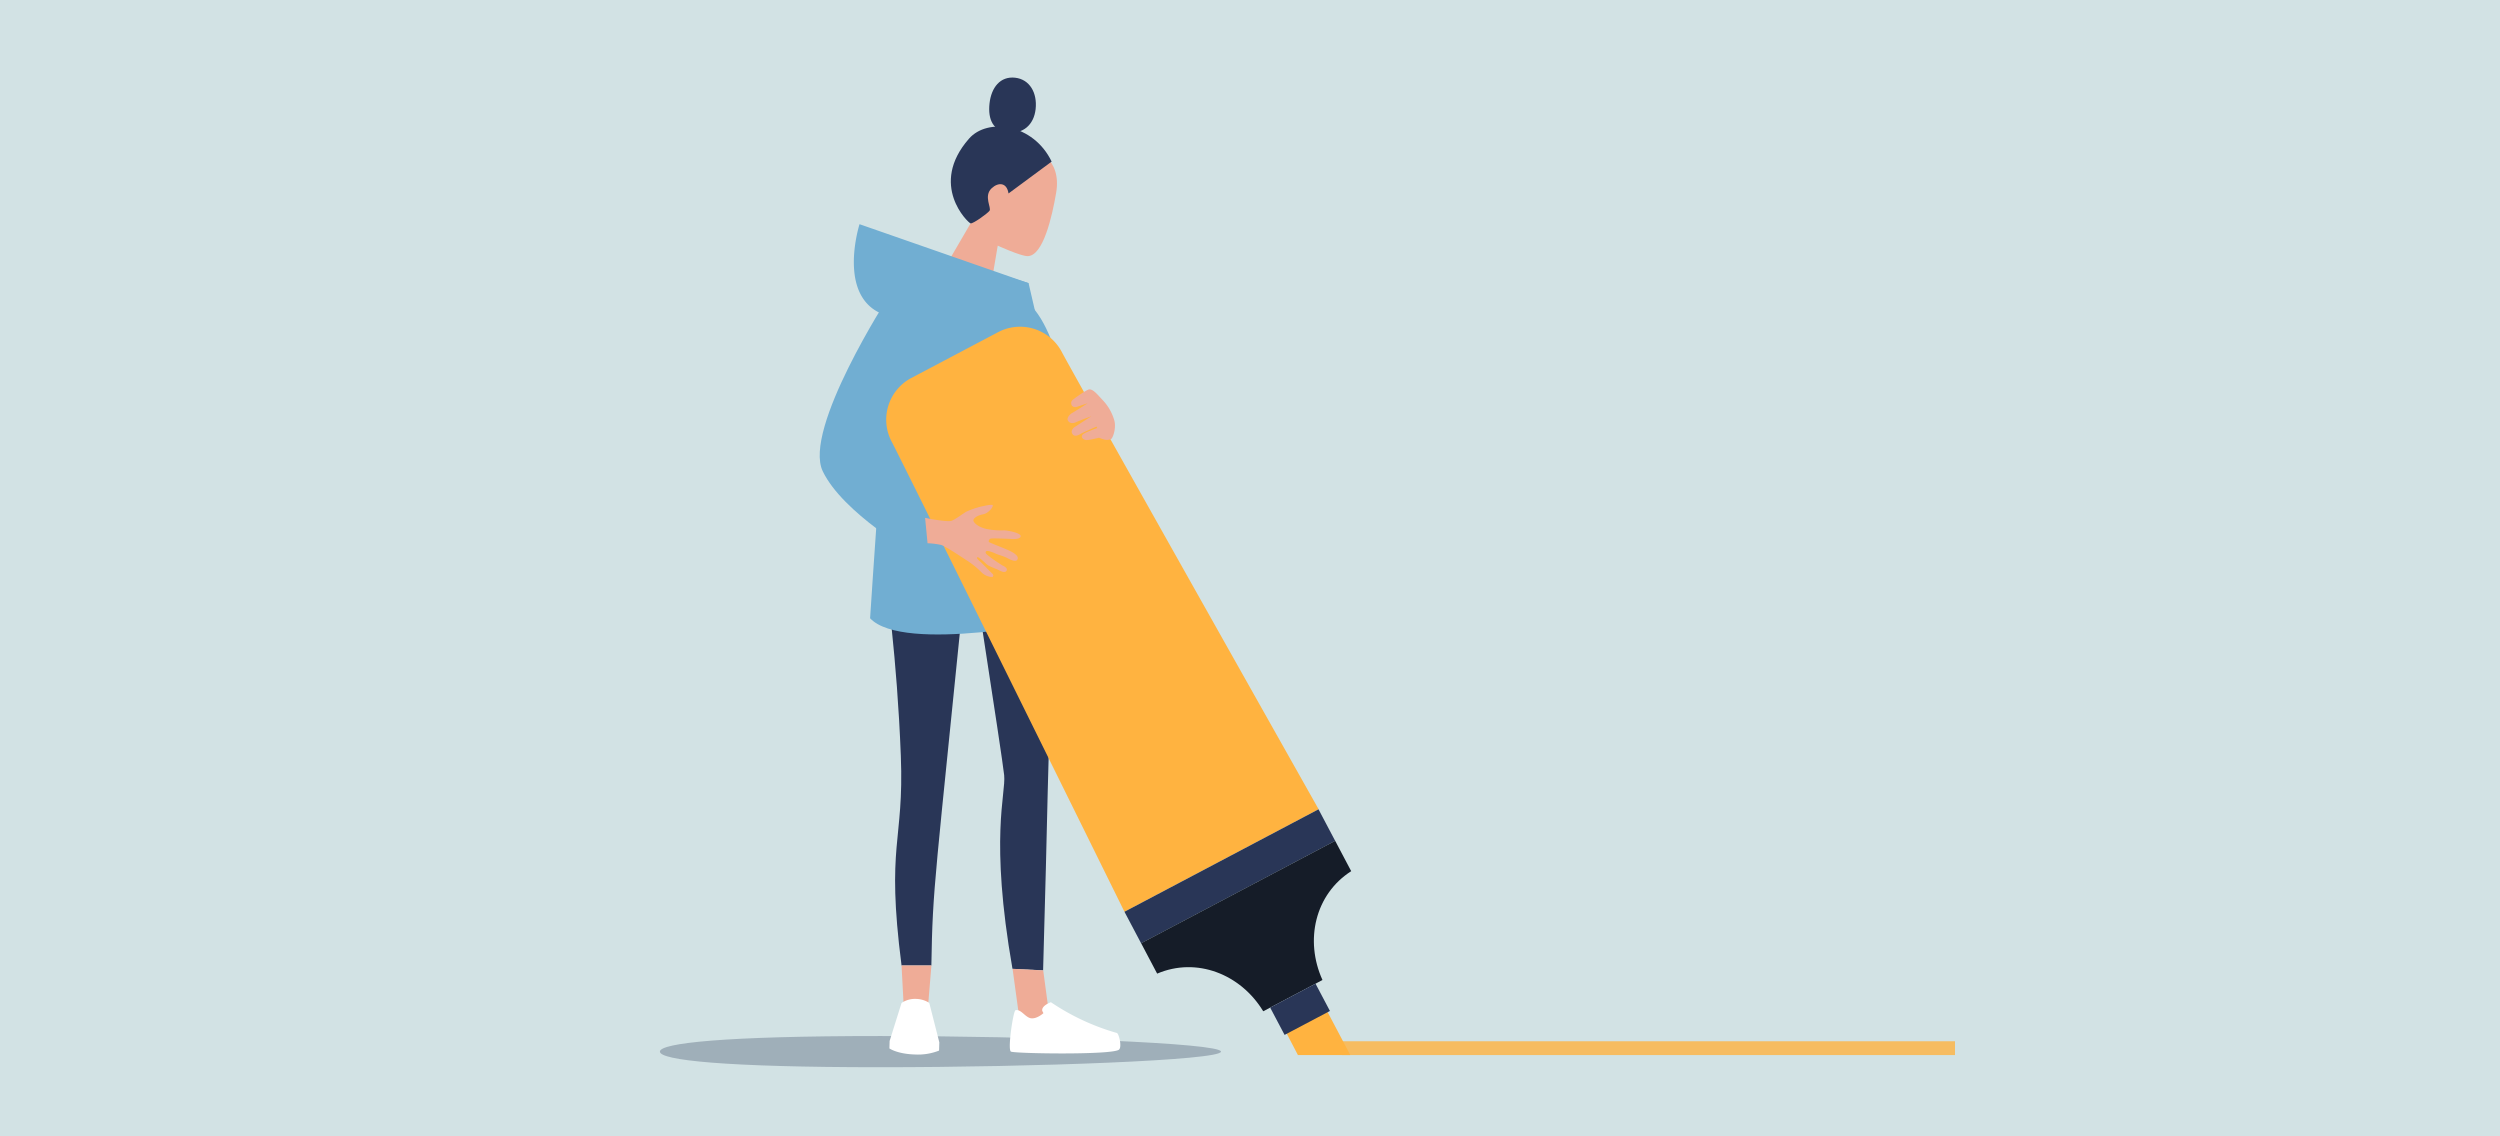
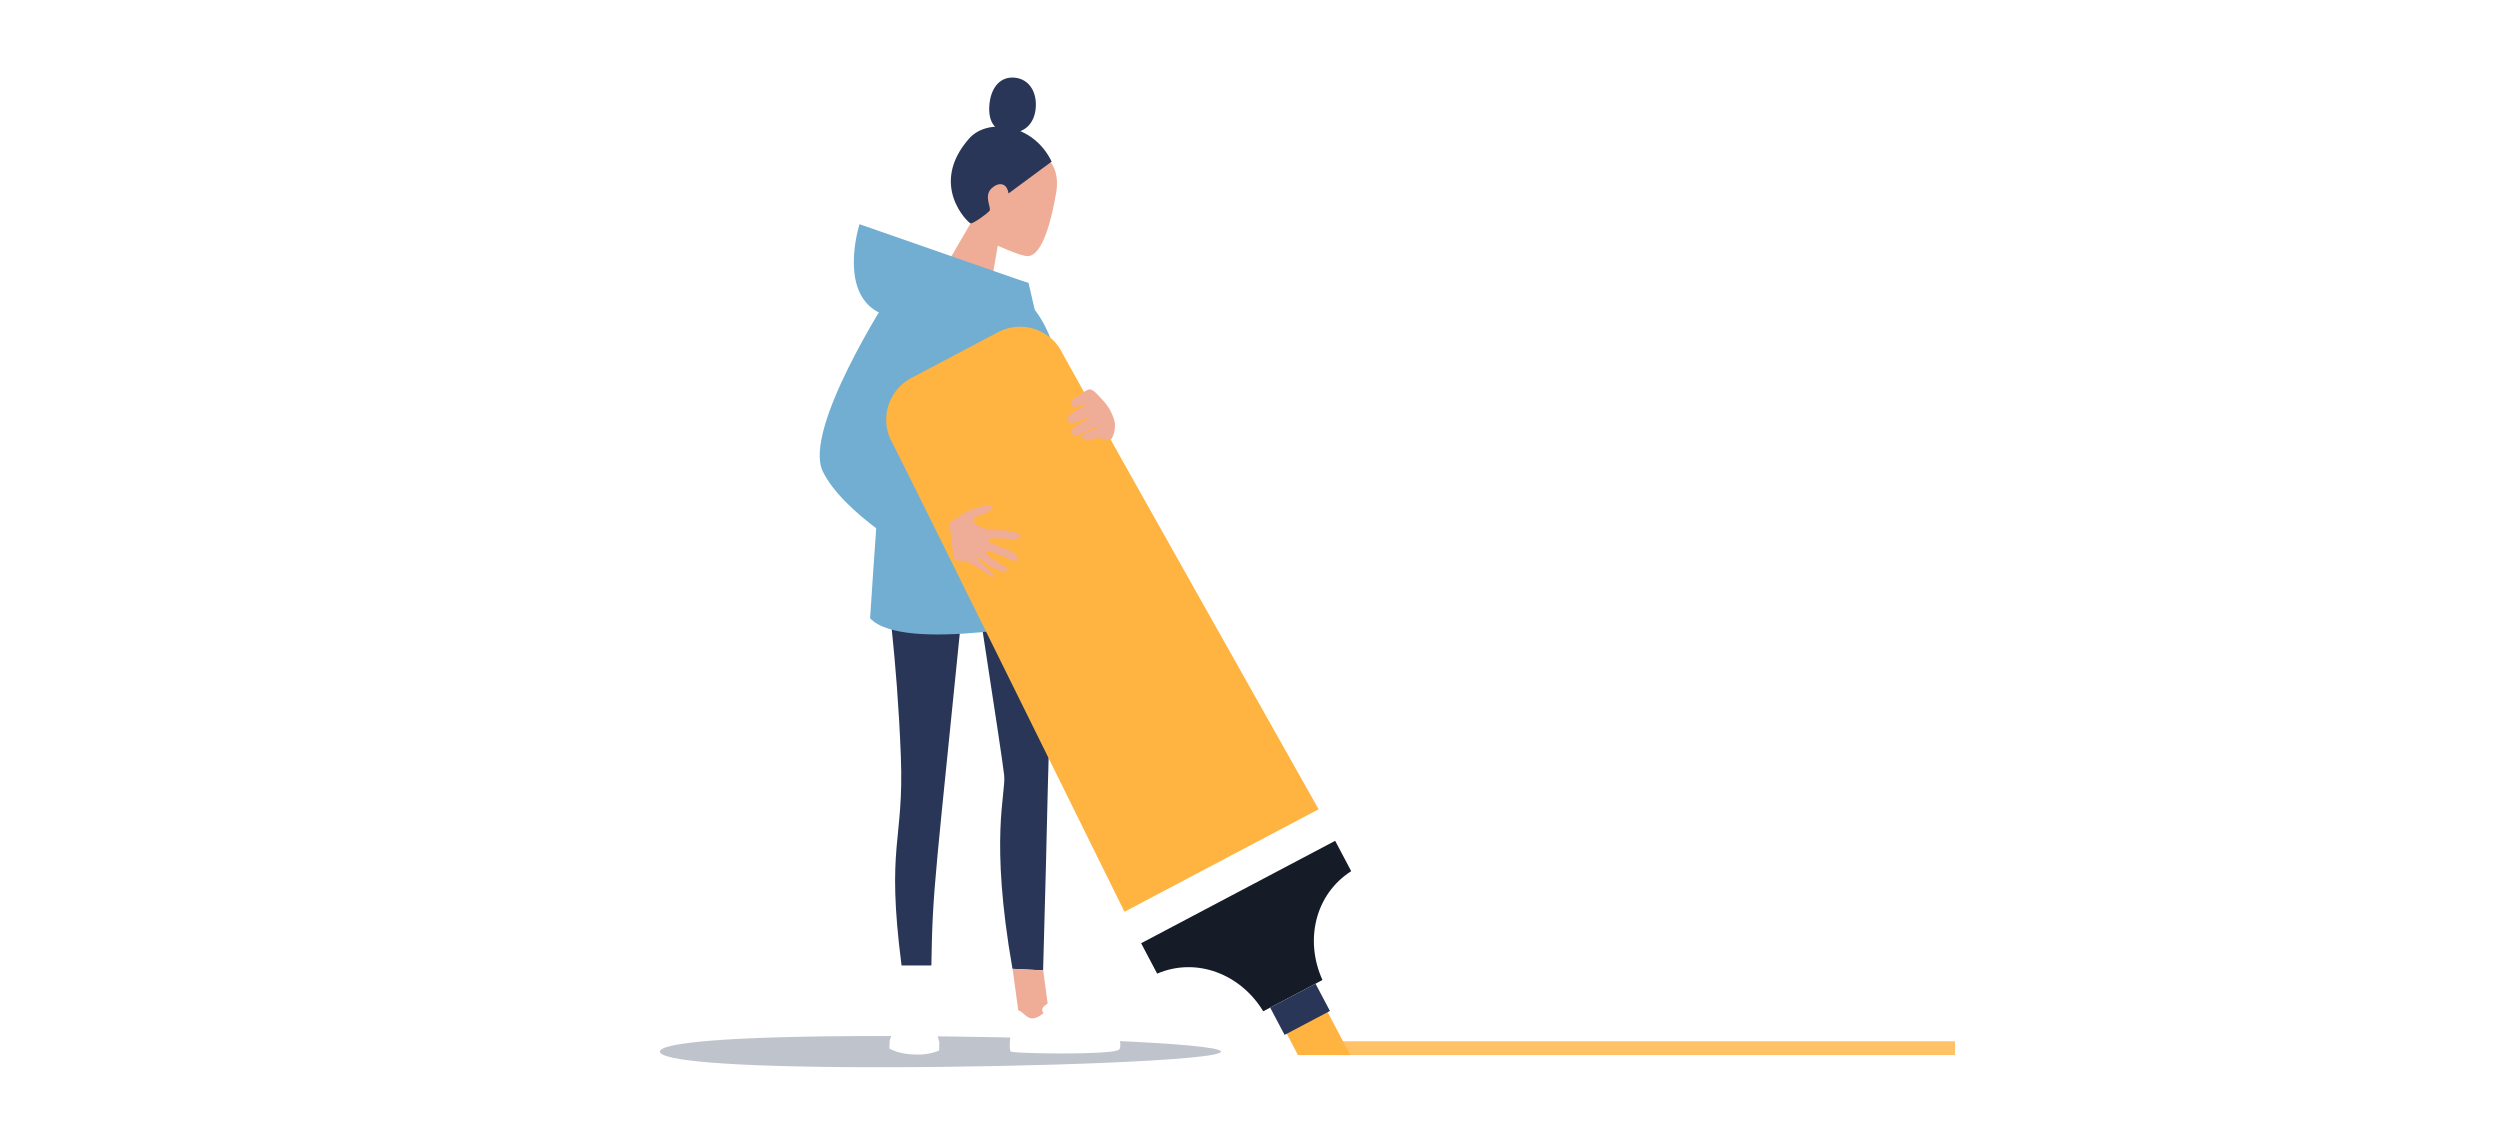
<svg xmlns="http://www.w3.org/2000/svg" viewBox="0 0 1020 463.48">
  <defs>
    <style>.cls-1{fill:#d2e2e4;}.cls-2{fill:#2a3756;opacity:0.3;}.cls-3,.cls-9{fill:#ffb340;}.cls-3{opacity:0.8;}.cls-4{fill:#293657;}.cls-5{fill:#efac97;}.cls-6{fill:#71aed2;}.cls-7{fill:#fff;}.cls-8{fill:#e3847c;}.cls-10{fill:#151c28;}</style>
  </defs>
  <g id="Calque_2" data-name="Calque 2">
-     <rect class="cls-1" width="1020" height="463.48" />
-   </g>
+     </g>
  <g id="Calque_4" data-name="Calque 4">
    <path class="cls-2" d="M498.17,429.06c0,3.52-75.89,6.37-139.1,6.37s-89.83-2.85-89.83-6.37,26.61-6.36,89.83-6.36S498.17,425.55,498.17,429.06Z" transform="translate(0 0)" />
    <polygon class="cls-3" points="797.64 430.48 547.59 430.48 545.09 424.84 797.64 424.84 797.64 430.48" />
    <g id="_02_3_4" data-name="02 3/4">
      <g id="_02_Standing" data-name="02 Standing">
        <g id="leg">
          <path class="cls-4" d="M393.7,211s15.22,97.55,16,105.27-6,25.37,3.39,79l12.5.63c.64-23.18,1.74-63.84,1.89-73.27.21-13.37,2.72-84.26,2.72-84.26S401.35,192.43,393.7,211Z" transform="translate(0 0)" />
          <polygon class="cls-5" points="428.55 417.59 416.43 419.35 413.13 395.3 425.63 395.93 428.55 417.59" />
        </g>
        <g id="hoodie">
          <g id="head">
            <path class="cls-5" d="M414.82,59c8.35.76,18.42,6,16.09,19.66-1.63,9.55-5.28,25.84-11.67,25.84-2.83,0-12.16-4.27-12.16-4.27l-3,17.56-16.43-12.33L396,91.14S387.27,56.54,414.82,59Z" transform="translate(0 0)" />
            <path class="cls-4" d="M429.07,65.93l-17.59,13c-.7-4.57-4.17-4.65-6.9-2.11-3.35,3.14,0,8-.84,9.15S397,91.35,396,91.14s-17.2-15.67-.66-34.55C402.93,47.89,421.65,50.46,429.07,65.93Z" transform="translate(0 0)" />
            <path class="cls-4" d="M422.54,44.48c-.72,6.59-5.29,10.25-11.28,9.6s-8.26-5.26-7.54-11.84,4.42-11.19,10.41-10.54S423.25,37.89,422.54,44.48Z" transform="translate(0 0)" />
          </g>
          <path class="cls-6" d="M419.69,115.53l-69-24.06S339,128.09,368.08,129.81c17.42,1,33.85,2.42,42.81-4.78A39.75,39.75,0,0,0,419.69,115.53Z" transform="translate(0 0)" />
        </g>
      </g>
      <g id="_02_Front" data-name="02 Front">
        <g id="leg-2" data-name="leg">
          <path class="cls-4" d="M361.42,236.75S366,268,367.54,308.4c1.38,35.46-6.12,35.63.29,85.5H380c.54-32.77,1.33-32.68,14.65-165.66C394.67,228.24,368.88,218.1,361.42,236.75Z" transform="translate(0 0)" />
-           <polygon class="cls-5" points="368.89 413.86 378.05 417.59 380.02 393.9 367.83 393.9 368.89 413.86" />
        </g>
        <g id="hoodie-2" data-name="hoodie">
          <path class="cls-6" d="M366.17,114.67C362.06,143,355,252.25,355,252.25c13.54,14.54,79.48.59,79.48.59-3.44-67.28,1.44-68.64-14.82-137.31C419.69,115.53,371.53,99,366.17,114.67Z" transform="translate(0 0)" />
        </g>
      </g>
      <path class="cls-6" d="M362.79,120.63s-35.33,54.51-27.11,71.64,37.81,33.95,37.81,33.95l-.76-96.34Z" transform="translate(0 0)" />
      <path class="cls-7" d="M414.32,412.18c-.89.24-3.31,16.05-1.87,16.87s41.8,1.47,44.14-.83c1.23-1.2-.08-6.53-.92-6.77a93.67,93.67,0,0,1-26.9-12.55s-4,1.42-3.52,3.56l.47.9s-2.51,2.34-4.94,2.11S416.59,411.56,414.32,412.18Z" transform="translate(0 0)" />
      <path class="cls-7" d="M367.83,409.21a9.85,9.85,0,0,1,5.9-1.66,10.54,10.54,0,0,1,5.41,1.63l4.1,16.09-.09,3.13s0,.09-.06.26a23.35,23.35,0,0,1-9.84,1.57c-4.36-.12-8.17-1.09-10.37-2.46l.09-3.06Z" transform="translate(0 0)" />
      <path class="cls-6" d="M437.86,181.05s-3.35-43.84-18.24-57.37c-16.26,3-6.28,79.62-6.28,79.62s19.37,11.8,27,11.19S437.86,181.05,437.86,181.05Z" transform="translate(0 0)" />
    </g>
    <path id="female" class="cls-8" d="M400.19,226.5c.52.34,15.93,5.83,16.69,6.31s7.5,6.44,7.83,7.16,2.45,10.78,2.45,10.78a1.31,1.31,0,0,1-2.2.34c-1.38-1.26-1.3-.05-2-.28s-4.8-7-4.8-7l-3.85-3.24-1.65.32,5.92,9.06s-.18,1.23-1.32.88-8-8.57-8-8.57-6.68-3-8.16-3.76a34.35,34.35,0,0,1-4.77-3.95S399.67,226.15,400.19,226.5Z" transform="translate(0 0)" />
    <path class="cls-9" d="M363.81,180.22a19.24,19.24,0,0,1,8-26l35.37-18.67a19.21,19.21,0,0,1,26,8C438.14,153,538,330.18,538,330.18L458.78,372S368.77,189.61,363.81,180.22Z" transform="translate(0 0)" />
    <polygon class="cls-9" points="529.56 430.48 550.93 430.48 539.26 408.37 522.61 417.16 529.56 430.48" />
-     <rect class="cls-4" x="457" y="350.24" width="89.53" height="14.55" transform="translate(-108.87 275.62) rotate(-27.83)" />
    <path class="cls-10" d="M472.12,397.24l-6.54-12.4,79.17-41.79,6.54,12.39c-14.73,9.4-19.07,28.21-11.72,44.4L515.4,412.6C506.17,397.4,488.19,390.38,472.12,397.24Z" transform="translate(0 0)" />
    <rect class="cls-4" x="519.96" y="405.49" width="20.92" height="12.59" transform="translate(-130.89 295.26) rotate(-27.83)" />
    <g id="hand">
-       <path class="cls-5" d="M388.34,212.45c1.74-.73,4.71-3,5.89-3.68a37,37,0,0,1,6.09-2.11c.79-.12,4.6-1.12,4.74-.46s-1.69,3.22-4,3.65-3.94,1.61-3.91,2.48,1.83,2.65,5.13,3.44a30.45,30.45,0,0,0,7.42.61c1.62.08,7.21,1.09,6.7,2.56s-4.47.87-5.11.88-6.91-.32-7.32,0-.92,1.15-.28,1.46,5.43,2.21,7.11,2.93,4.86,2.23,4.42,3.81-2.8.45-4.24-.33-3.6-1.29-4.59-1.74-3.47-1.55-4.05-1,.09,1.1.74,1.64a60.94,60.94,0,0,0,6.08,4.21c1.08.46,1.8,1.14,1.63,1.76s-.8,1.3-2.89.25-4.28-1.65-5.34-2.6-3.35-3.21-3.85-2.83.83,1.39,1.7,2.23,3.77,3.8,4.45,4.42.37,1.21,0,1.4a6.6,6.6,0,0,1-4.61-2.12,33,33,0,0,0-6-4.78c-1.09-.69-8.47-5.7-10.31-6.21a33,33,0,0,0-5.5-.68l-1-10.35S386.61,213.18,388.34,212.45Z" transform="translate(0 0)" />
+       <path class="cls-5" d="M388.34,212.45c1.74-.73,4.71-3,5.89-3.68a37,37,0,0,1,6.09-2.11c.79-.12,4.6-1.12,4.74-.46s-1.69,3.22-4,3.65-3.94,1.61-3.91,2.48,1.83,2.65,5.13,3.44a30.45,30.45,0,0,0,7.42.61c1.62.08,7.21,1.09,6.7,2.56s-4.47.87-5.11.88-6.91-.32-7.32,0-.92,1.15-.28,1.46,5.43,2.21,7.11,2.93,4.86,2.23,4.42,3.81-2.8.45-4.24-.33-3.6-1.29-4.59-1.74-3.47-1.55-4.05-1,.09,1.1.74,1.64a60.94,60.94,0,0,0,6.08,4.21c1.08.46,1.8,1.14,1.63,1.76s-.8,1.3-2.89.25-4.28-1.65-5.34-2.6-3.35-3.21-3.85-2.83.83,1.39,1.7,2.23,3.77,3.8,4.45,4.42.37,1.21,0,1.4c-1.09-.69-8.47-5.7-10.31-6.21a33,33,0,0,0-5.5-.68l-1-10.35S386.61,213.18,388.34,212.45Z" transform="translate(0 0)" />
    </g>
    <path class="cls-5" d="M444.45,158.87c-1.19.08-6,3.64-6.84,4.31-1.13.94-.63,3.63,2,2.73,2.07-.7,4.18-1.39,4.18-1.39s-5.23,3.36-6.29,3.94-2.24,2-1.88,2.93c.55,1.34,2.07,1.49,3.38.87s6.27-2.44,6.27-2.44l-7.06,4.58s-1.47,1.2-.75,2.5c.95,1.71,2.73.51,3.75-.05s6.18-2.81,6.18-2.81l.27.59s-4.9,1.74-5.83,2.57-.27,2.12,1.23,2.34c1,.14,5.34-.95,5.34-.95a18.16,18.16,0,0,0,2.54.84,4.38,4.38,0,0,0,2.39-.31c.64-.29,2.42-4.69,1.11-8.23a19.73,19.73,0,0,0-4.52-7.62C448,161.26,446.1,158.77,444.45,158.87Z" transform="translate(0 0)" />
  </g>
</svg>